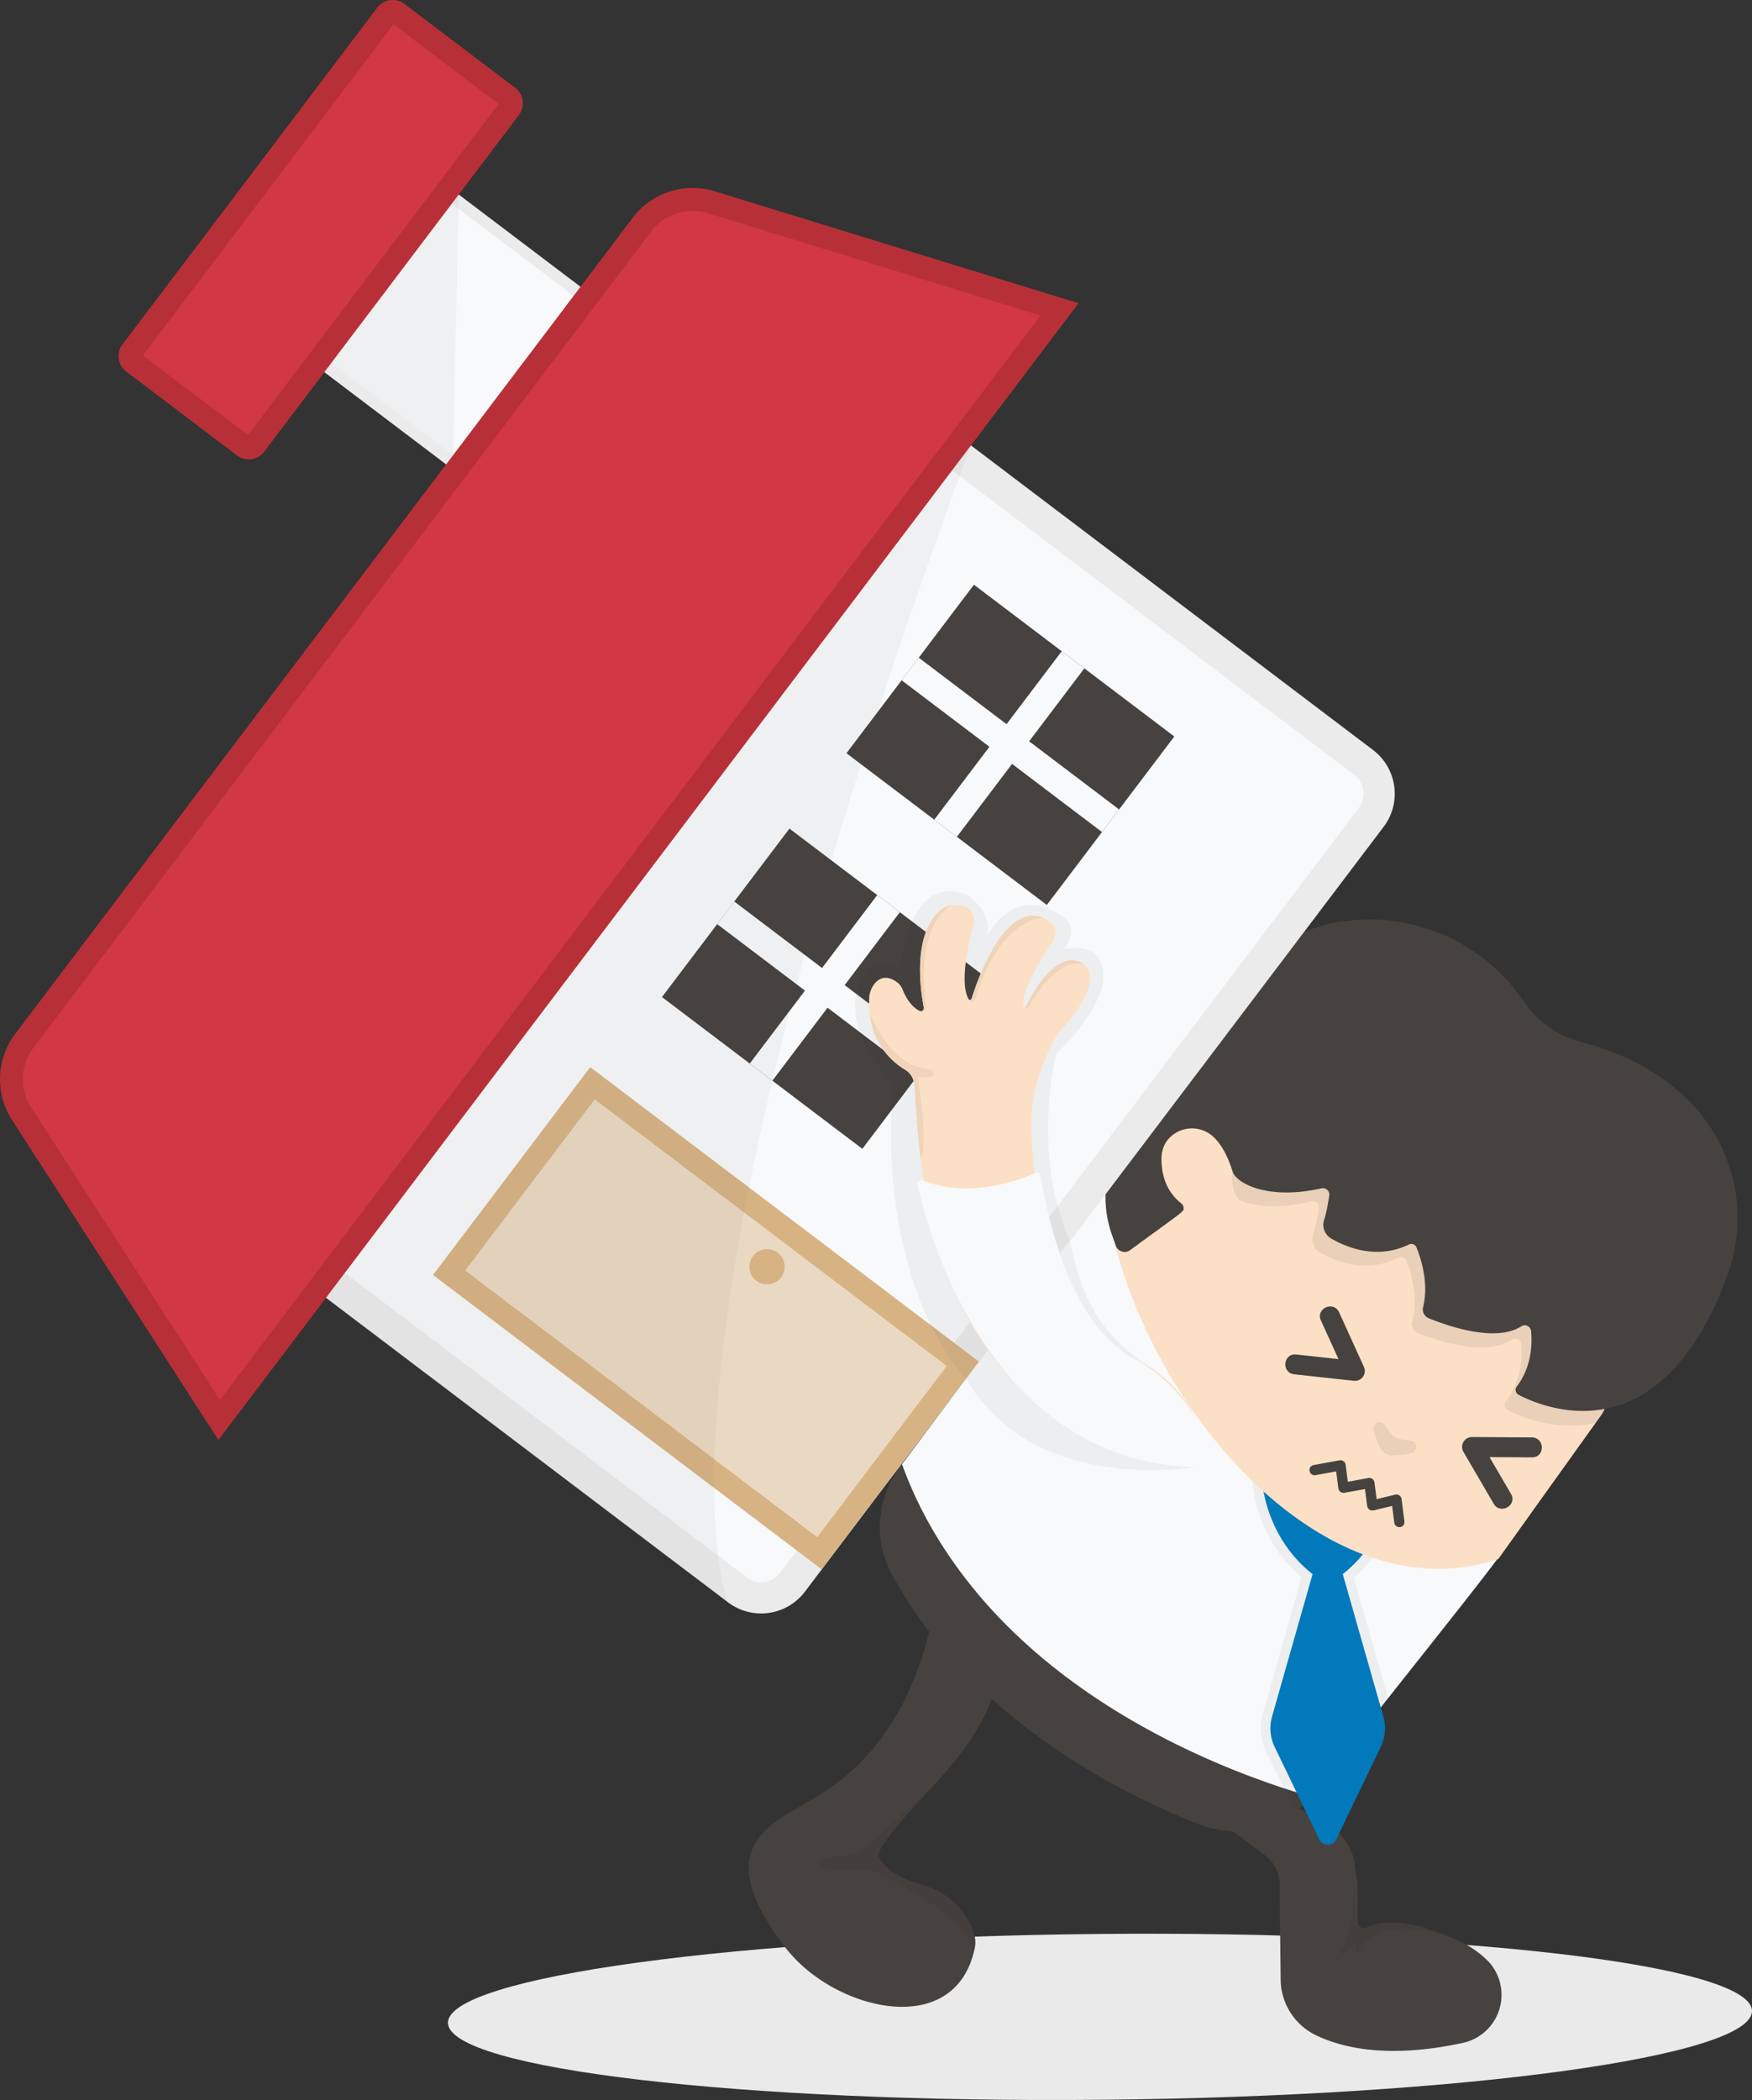
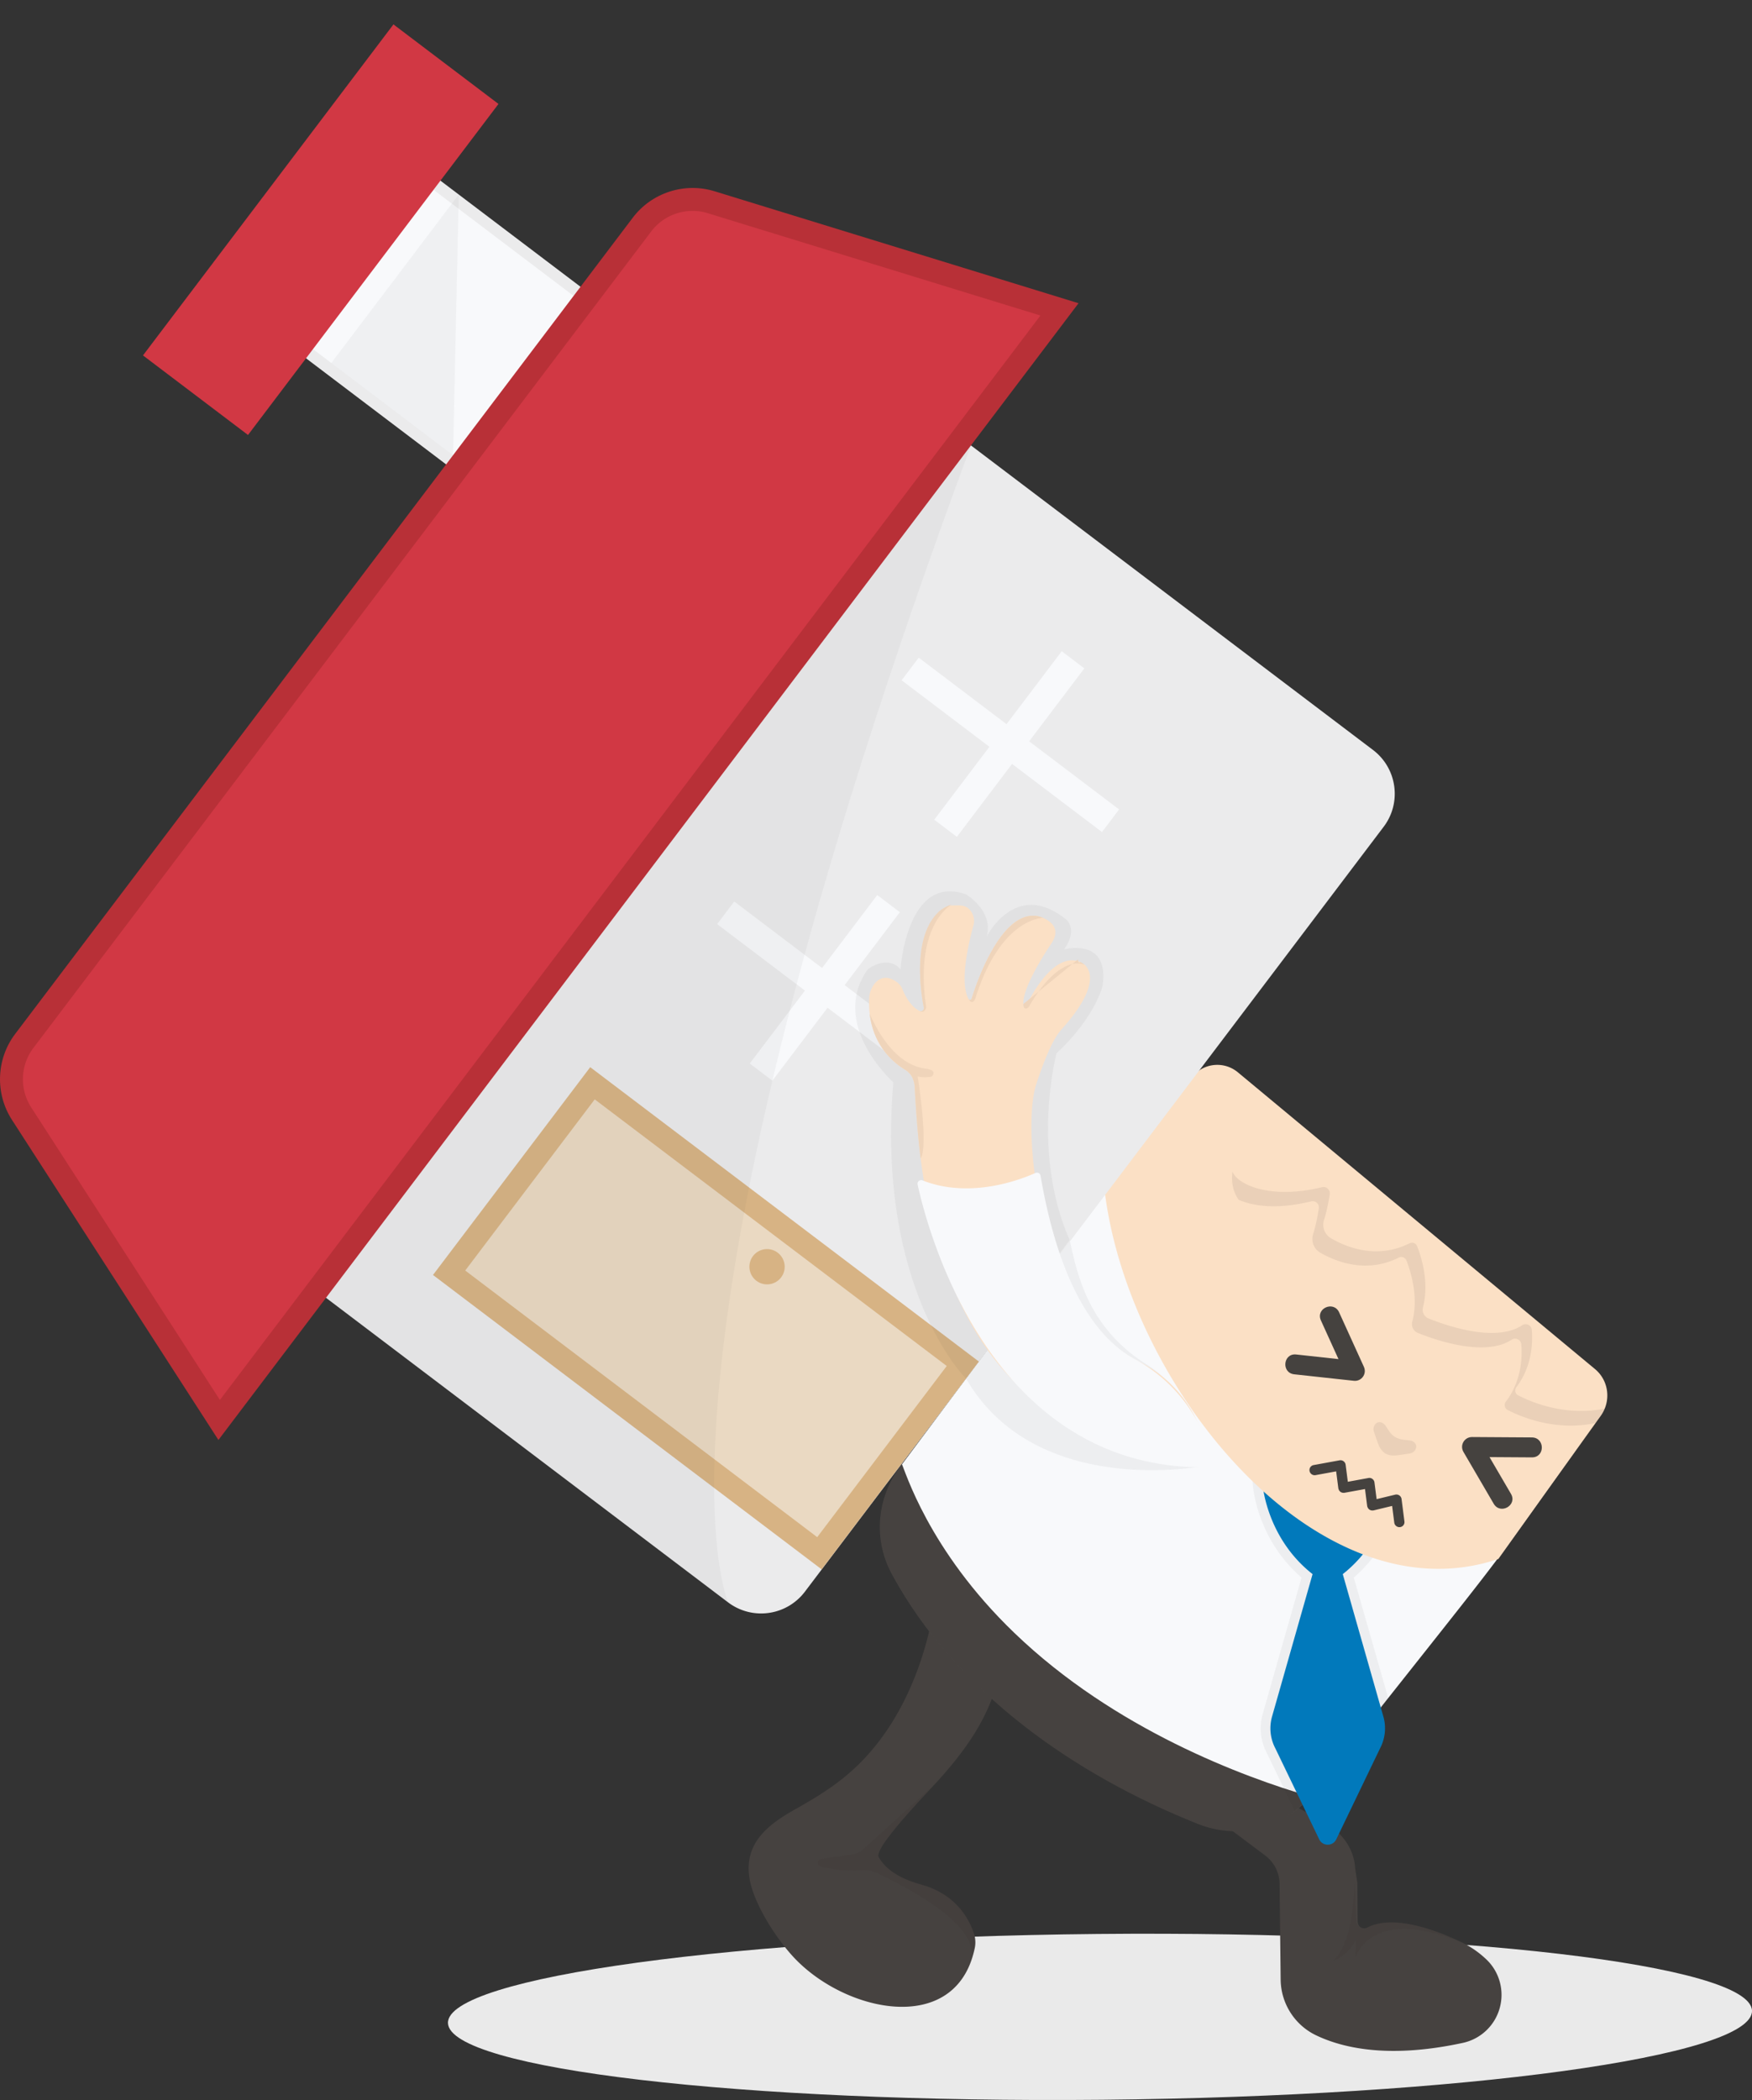
<svg xmlns="http://www.w3.org/2000/svg" width="716.853" height="858.792" viewBox="0 0 716.853 858.792" xml:space="preserve">
  <rect x="0" y="0" width="716.853" height="858.792" fill="#333333" stroke="none" />
  <path fill="#eaeaea" d="M183.29 827.334c.604 18.73 120.51 32.776 267.835 31.36 147.335-1.398 266.298-17.715 265.726-36.43-.571-18.73-120.455-32.777-267.803-31.374-147.334 1.414-266.32 17.728-265.758 36.444z" />
  <path fill="#464240" d="M382.51 729.625c-4.973 5.42-24.976 26.213-22.985 29.792 3.77 6.772 11.9 9.74 17.812 11.4 10.15 2.868 17.67 9.703 21.11 19.738.683 1.964.82 4.095.39 6.12a36.23 36.23 0 0 1-.535 2.228c-8.857 33.412-52.707 23.895-73.593 1.475-7.152-7.68-16.603-22.17-18.12-32.723-2.057-14.43 8.217-21.862 19.448-28.138 13.798-7.724 24.188-14.957 33.969-27.892 11.548-15.264 18.798-34.636 21.978-53.412.653-3.853 4.072-22.732.71-25.513 1.36 1.021 22.996 17.294 23.009 17.294 9.462 7.125 4.824 28.104 2.472 37.3-4.23 16.55-14.3 29.963-25.665 42.331zM613.612 821.247a20.048 20.048 0 0 1-15.078 14.186c-29.794 6.444-48.732 2.318-60.058-3.106-8.74-4.188-14.36-13.013-14.48-22.723l-.437-39.188a14.692 14.692 0 0 0-5.89-11.607l-43.866-32.902 21.696-7.072 47.382 27.146c6.459 3.7 11.206 10.447 11.569 17.878l.934 6.181v.102l.12 15.528c.052 1.03.309 1.975 1.213 2.491.895.518 1.847.543 2.767.074 11.228-5.758 29.892 1.881 38.599 6.082a39.468 39.468 0 0 1 10.068 6.973c5.395 5.11 7.473 12.804 5.46 19.957z" />
  <path fill="#f8f9fb" d="M644.076 593.937c-35.84 49.877-22.817 33.318-76.084 100.486-8.412 10.615-18.5 23.36-30.726 38.771a38.51 38.51 0 0 1-7.542 7.33c-10.957 8.147-25.916 10.553-39.593 5.112-40.496-16.283-79.497-41.05-106.835-74.876-6.76-8.36-12.816-17.289-17.992-26.77-7.316-13.174-7.292-30.02 3.727-45.132.024-.038 11.232-15.035 26.229-35.082 12.908-17.253 28.612-38.23 42.4-56.666 5.276-7.05 10.273-13.738 14.72-19.683 9.218-12.314 16.118-21.52 18.384-24.517 1.678-2.18 4.848-2.608 7.042-.933l2.442 1.851 34.465 26.08 128.279 97.062c2.228 1.703 2.646 4.7 1.084 6.967z" />
  <path opacity=".05" fill="#1b1916" d="M468.824 557.758a50.841 50.841 0 0 1 22.947 34.445l1.225 7.218s-68.947 13.908-97.73-35.646c12.899-17.243 28.6-38.223 42.394-56.665 2.78 11.866 6.51 35.06 31.164 50.648z" />
  <path fill="#464240" d="M368.94 598.617c-11.252 15.197-11.131 32.145-3.915 45.368 26.247 47.982 74.364 81.676 125.009 101.868 16.236 6.498 34.426 2.473 46.105-11.152-.033-.024-.102-.02-.125-.05-27.086-7.916-79.902-27.355-120.977-66.877-35.525-34.123-44.768-66.835-46.097-69.157z" />
  <path opacity=".05" fill="#1b1916" d="m553.929 645.137 14.067 49.281c-8.42 10.633-18.516 23.365-30.725 38.783a38.84 38.84 0 0 1-7.541 7.32l-11.443-23.723c-2.558-4.923-3.152-10.576-1.628-15.916l15.874-55.738c-18.291-15.797-19.884-37.117-19.936-38.06l-.266-4.069 61.777-.02-.271 4.067c-.065.947-1.644 22.265-19.908 38.075z" />
  <path fill="#0179bb" d="M516.559 606.673s1.412 22.056 20.497 37.063l-16.581 58.237a17.625 17.625 0 0 0 1.36 13.043l17.933 37.177c1.393 2.914 5.568 2.94 6.982-.002l17.91-37.188c2.115-4.018 2.615-8.7 1.354-13.046l-16.602-58.224c19.053-15.022 20.477-37.077 20.477-37.077z" />
  <path opacity=".08" fill="#2a2522" d="M398.447 790.555c.682 1.966.469 4.11.04 6.136-.163.77-.942 1.54-.887 2.25l-.003-.039c.229-13.572-28.14-27.864-38.54-32.823-2.263-1.079-4.613-1.533-7.114-1.28-5.631.568-11.457-.375-16.115-1.522-.756-.185-1.22-.886-1.168-1.657a1.613 1.613 0 0 1 1.448-1.47c3.314-.338 9.356-1.257 12.759-1.792a8.407 8.407 0 0 0 4.369-2.097l29.27-26.634c-4.973 5.418-24.972 26.213-22.981 29.79 3.77 6.772 11.903 9.741 17.812 11.403 10.146 2.866 17.669 9.701 21.11 19.735zM598.002 794.316c-37.822-15.325-43.405 6.387-43.405 6.387l.159-7.557c-2.516 6.147-9.277 8.82-9.277 8.82 8.105-7.71 8.643-27.077 8.654-31.825l.747 15.526a3.041 3.041 0 0 0 1.524 2.492 3.07 3.07 0 0 0 2.922.074c11.23-5.755 29.97 1.881 38.676 6.083z" />
  <path fill="#fbe0c5" d="M506.482 438.51c-5.935-4.887-14.548-3.679-18.928 2.23-.938 1.258-34.476 46.05-35.437 47.33 10.348 80.358 87.535 174.217 160.949 149.467a29028.423 29028.423 0 0 1 41.905-58.543c4.335-6.053 3.323-14.396-2.345-19.107-2.204-1.832-143.085-118.833-146.144-121.377z" />
-   <path fill="#464240" d="M707.024 520.888c-13.825 38.191-33.015 51.818-49.98 55.192-16.091 3.235-30.231-2.82-35.697-5.642-1.286-.782-1.601-2.305-.808-3.326 6.134-8.02 6.436-17.352 5.918-22.816-.161-1.762-2.216-2.998-3.89-1.953-10.616 6.813-30.184-.073-37.966-3.234-1.802-.743-2.795-2.632-2.344-4.52 2.48-9.849-.893-20.035-2.682-24.468-.515-1.27-2-1.775-3.074-1.209-12.916 6.271-25.157 1.412-31.768-2.379-2.656-1.563-3.891-4.66-3.01-7.48.992-3.098 1.725-7.215 2.166-10.2.225-1.774-1.391-3.262-3.148-2.91-8.676 1.965-15.88 2.066-21.544 1.185-8.642-1.334-13.68-4.96-14.786-7.78-2.252-7.343-4.95-11.372-7.354-13.878-4.887-5.024-12.052-5.039-16.811-1.638-2.91 2.053-4.926 5.391-5.014 9.62-.088 5.883 1.4 13.438 8.125 18.688.588.453.916 1.186.955 1.876-.023.882.164 1.021-3.01 3.413-2.834 2.141-8.323 6.057-18.99 13.877-2.001 1.461-4.922.491-5.766-1.85l-1.613-4.573a45.942 45.942 0 0 1-2.14-8.75 43.784 43.784 0 0 1-.415-8.702c.402-8.312 3.124-16.396 8.033-23.309l41.393-58.279c8.663-12.2 20.475-20.777 33.619-25.498 23.889-8.602 52.158-4.534 73.832 13.424 8.864 7.404 13.396 14.645 14.87 16.62 5.427 7.695 13.437 13.211 22.516 15.618 58.699 15.433 72.246 62.09 60.383 94.881z" />
  <path opacity=".08" fill="#2a2522" d="M504.28 479.091c-.62 4.833.446 8.598 2.549 11.562 5.552 2.404 14.938 4.21 29.647.644 1.748-.396 3.46 1.053 3.125 2.882-.474 3.102-1.281 7.321-2.32 10.505-.938 2.905.27 6.096 2.944 7.603 6.627 3.823 18.978 8.604 32.122 1.997 1.243-.618 2.62-.008 3.105 1.174 1.762 4.498 5.067 14.87 2.396 25.076-.511 1.876.465 3.833 2.307 4.568 7.787 3.14 27.574 9.876 38.372 2.762 1.59-1.048 3.793.017 3.938 1.916.452 5.587-.014 15.157-6.35 23.448-.79 1.152-.518 2.693.783 3.394 5.482 2.834 19.677 8.85 36.105 5.286l3.925-5.93c-16.272 3.395-30.258-2.52-35.73-5.347a2.22 2.22 0 0 1-.747-3.364c6.307-8.284 6.744-17.825 6.312-23.395-.15-1.967-2.372-2.977-3.923-1.915-10.795 7.106-30.516.363-38.323-2.769-1.786-.729-2.778-2.678-2.294-4.542 2.643-10.172-.61-20.538-2.41-25.048-.416-1.139-1.832-1.764-3.072-1.148-13.15 6.574-25.422 1.82-32.056-2.01-2.638-1.498-3.888-4.664-2.94-7.558 1.049-3.158 1.853-7.407 2.336-10.449.313-1.897-1.445-3.355-3.143-2.93-21.455 5.205-34.821-1.202-36.657-6.412z" />
  <path fill="#45423f" d="m618.224 610.897-8.777-15.019 17.367.112c5.435.028 5.365-8.123-.043-8.156l-24.463-.159c-3.16-.018-5.112 3.378-3.516 6.09l12.352 21.155c2.72 4.69 9.82.657 7.08-4.023zM530.364 553.916l17.295 1.89-7.186-15.813c-2.244-4.946 5.229-8.21 7.46-3.287l10.124 22.272c1.306 2.88-1 6.045-4.125 5.694l-24.355-2.65c-5.386-.57-4.601-8.7.787-8.106z" />
  <path opacity=".08" fill="#2a2522" d="M566.2 582.268c.495.373.51.482 2.256 3.104 2.925 4.355 7.57 3.115 9.37 3.944 3.008 1.434 1.454 4.722-.94 5.07-5.643.823-7.322 1.404-10.1.031-2.546-1.862-2.824-3.776-4.636-8.974-.791-2.265 1.369-5.216 4.05-3.175z" />
  <path fill="#45423f" d="m574.642 622.2-1.177-9.174a2.15 2.15 0 0 0-.901-1.475 2.155 2.155 0 0 0-1.701-.313l-7.601 1.831-.881-6.829a2.11 2.11 0 0 0-.855-1.44 1.99 1.99 0 0 0-1.628-.37l-8.418 1.54-.897-6.963a2.146 2.146 0 0 0-.855-1.439 2.133 2.133 0 0 0-1.632-.37l-10.613 1.94a2.063 2.063 0 0 0-1.661 2.436 2.126 2.126 0 0 0 2.467 1.676l8.417-1.537.893 6.953c.004.021.019.041.022.071.004.017-.006.043.002.066.024.11.087.193.125.297.05.145.093.284.169.415.075.114.16.19.248.285.1.104.19.215.31.302.022.015.034.043.054.056.09.06.204.081.309.128.115.054.229.118.355.151.133.037.28.032.424.034.114.004.224.042.334.031.026-.009.04-.017.062-.02.027-.008.058-.003.076-.008l8.417-1.534.89 6.95c.01.05.03.085.046.126.013.042-.008.086-.001.126.032.1.099.182.137.276.054.115.089.237.16.345.08.125.182.218.286.327.082.08.148.17.242.23.026.017.039.045.063.063.08.053.182.064.266.104.137.074.275.148.43.182.123.024.249.021.376.03.116.004.233.04.35.026.05-.007.083-.03.13-.04.043-.006.083.005.12-.004l7.603-1.832.879 6.833a2.128 2.128 0 0 0 2.35 1.832 2.058 2.058 0 0 0 1.809-2.314z" />
  <path fill="#ebebec" d="m277.592 94.493 123.856 93.767-54.994 72.642-123.857-93.766Z" transform="translate(-122.616 -39.717)" />
  <path fill="#f8f9fb" d="m229.184 166.22 49.328-65.158 116.36 88.091-49.328 65.157Z" transform="translate(-122.616 -39.717)" />
  <path fill="#ebebec" d="m331.949 132.7 229.834 173.998c9.867 7.47 11.823 21.556 4.363 31.406L329.306 650.95a21.76 21.76 0 0 1-2.936 3.173c-7.816 7.006-19.785 7.73-28.477 1.15L68.059 481.274Z" />
-   <path fill="#f8f9fb" d="M554.094 316.863c4.258 3.225 5.095 9.281 1.88 13.53L319.13 643.24c-3.218 4.254-9.277 5.091-13.535 1.866L85.942 478.814l248.496-328.242Z" />
  <path fill="#b83037" d="M441.3 124.004 89.37 588.876 4.889 457.964c-6.965-10.775-6.447-24.886 1.294-35.108L258.93 88.997c7.742-10.222 21.188-14.559 33.445-10.78L349 95.625c55.586 17.09 36.389 11.185 92.3 28.38z" />
  <path fill="#d13844" d="M425.705 129.035 89.977 572.506l-77.2-119.622a21.248 21.248 0 0 1 .902-24.353L266.432 94.67c5.385-7.115 14.652-10.103 23.195-7.479z" />
-   <path fill="#b83037" d="M108.092 184.716c-2.647 3.496-7.63 4.183-11.131 1.531l-45.29-34.286c-3.5-2.65-4.19-7.633-1.544-11.13L154.363 3.144c2.645-3.495 7.63-4.18 11.13-1.53l45.287 34.284c3.502 2.652 4.194 7.635 1.549 11.132z" />
  <path fill="#d13844" d="M203.96 42.51 101.476 177.883l-42.973-32.535L160.984 9.98c15.322 11.595 27.657 20.935 42.977 32.531z" />
  <path fill="#45423f" opacity=".05" d="m310.323 119.269-2.338 106.615-49.82-37.718z" transform="translate(-122.616 -39.717)" />
-   <path fill="#45423f" d="m468.956 347.739 52.16-68.898 81.979 62.063-52.16 68.898ZM393.472 447.463l52.158-68.896 81.981 62.064-52.159 68.896Z" transform="translate(-122.616 -39.717)" />
  <path fill="#d7b384" d="m364.111 476.137 159.023 120.389-64.331 84.976L299.78 561.113Z" transform="translate(-122.616 -39.717)" />
  <path fill="#ead9c2" d="m312.963 559.296 52.991-69.997 144.028 109.037-52.992 69.997Z" transform="translate(-122.616 -39.717)" />
  <path fill="#d7b384" d="M318.198 512.284c3.179 2.403 3.81 6.924 1.407 10.1-2.403 3.178-6.93 3.796-10.105 1.39-3.178-2.404-3.812-6.928-1.404-10.103a7.205 7.205 0 0 1 10.102-1.387z" />
  <path fill="#f8f9fb" d="m438.642 481.652 22.576-29.823 36.805 27.86 6.998-9.243-36.804-27.862 22.583-29.827-9.254-7.007-22.581 29.83-35.926-27.195-6.997 9.242 35.924 27.195-22.578 29.826zM514.129 381.941l22.579-29.825 36.802 27.86 6.997-9.243-36.803-27.86 22.583-29.828-9.255-7.005-22.581 29.824-35.923-27.195-6.996 9.244 35.92 27.196-22.578 29.827z" transform="translate(-122.616 -39.717)" />
  <path opacity=".05" fill="#45423f" d="M397.287 182.16c-140.792 379.73-99.39 473.113-99.39 473.113L133.396 530.735Z" />
  <path opacity=".05" fill="#1b1916" d="M395.26 563.778s-36.875-36.394-29.741-121.182c0 0-26.442-23.507-10.493-46.172 0 0 7.975-6.296 13.43 0 0 0 2.52-39.457 26.865-30.642 0 0 11.334 6.715 8.396 17.208 0 0 11.754-23.505 32.32-7.134 0 0 5.352 3.883-.63 12.382 0 0 18.573-5.037 15.74 14.795 0 0-2.518 12.278-18.888 27.81 0 0-10.605 39.938 5.4 76.27z" />
  <path fill="#fbe0c5" d="M493.887 594.76c-90.608.532-111.62-76.592-117.25-121.394-1.574-12.577-2.35-28.316-2.35-28.316-.094-3.234-1.236-5.952-3.987-7.608-4.57-2.757-12.915-9.534-14.464-22.936a39.154 39.154 0 0 1-.193-6.449c.193-4.393 4.415-11.516 11.346-6.406a6.844 6.844 0 0 1 2.324 3.021c.936 2.36 3.159 6.87 6.91 8.723.926.461 1.965-.334 1.764-1.334-1.35-6.96-4.707-29.47 6.574-39.387 0 0 2.262-2.39 4.9-2.39h.01c2.515 0 5.094-.376 6.945 1.4 1.855 1.774 2.557 4.33 1.87 6.798-1.632 5.865-5.948 23.203-1.943 30.137a.64.64 0 0 0 .634.292c.273-.022.479-.22.568-.475 2.059-6.665 12.408-37.198 27.582-33.66 0 0 .699.182 1.646.582 2.712 1.158 7.473 4.168 3.584 10.208-.174.304-11.527 16.684-11.65 24.514l.006.038c-.014.166 0 .332.004.474.016.372.066.725.143 1.04a.445.445 0 0 0 .398.33c.186.03.357-.086.447-.264 2.092-4.403 11.578-22.792 22.359-18.264.037.007.088.002.11.006.159.063.753.842 1.565.966.012.003.002.064.002.064 2.59 2.361 6.02 9.364-9.541 26.662-4.228 4.698-8.238 16.274-10.234 22.337-6.003 18.212.23 92.546 42.164 113.388 14.758 7.337 25.12 21.403 27.719 37.677z" />
-   <path fill="#efd4ba" d="M376.869 473.606a2.945 2.945 0 0 1-.231-.24c-1.575-12.577-2.35-28.316-2.35-28.316-.095-3.234-1.237-5.952-3.988-7.608-4.57-2.757-12.915-9.534-14.464-22.936 3.283 7.591 10.91 21.291 23.414 22.581 0 0 4.556.603 1.913 3.202 0 0-2.852.578-5.687-.063 0 0 4.368 26.895 1.393 33.38zM418.717 410.6c.143 3.337 2.206 1.207 2.206 1.207 12.683-22.065 22.415-17.467 22.79-17.277-.727-.662-1.388-.96-1.54-1.02a1.343 1.343 0 0 0-.11-.046c-10.784-4.532-20.271 13.853-22.36 18.253a.45.45 0 0 1-.446.26.452.452 0 0 1-.393-.336 5.373 5.373 0 0 1-.147-1.042zM396.334 408.564c1.662 2.932 2.773-.322 2.773-.322 10.359-33.014 27.666-32.888 27.666-32.888-.944-.4-1.646-.58-1.646-.58-15.17-3.534-25.52 26.983-27.59 33.653a.649.649 0 0 1-.558.461.661.661 0 0 1-.645-.324zM376.23 413.393c1.966 1.292 2.767-1.326 2.767-1.326-5.051-33.595 10.018-41.98 10.423-42.198-2.702.867-4.89 2.601-4.89 2.601-11.27 9.912-7.892 32.632-6.547 39.587.207 1-.84 1.793-1.752 1.336z" />
+   <path fill="#efd4ba" d="M376.869 473.606a2.945 2.945 0 0 1-.231-.24c-1.575-12.577-2.35-28.316-2.35-28.316-.095-3.234-1.237-5.952-3.988-7.608-4.57-2.757-12.915-9.534-14.464-22.936 3.283 7.591 10.91 21.291 23.414 22.581 0 0 4.556.603 1.913 3.202 0 0-2.852.578-5.687-.063 0 0 4.368 26.895 1.393 33.38zM418.717 410.6c.143 3.337 2.206 1.207 2.206 1.207 12.683-22.065 22.415-17.467 22.79-17.277-.727-.662-1.388-.96-1.54-1.02a1.343 1.343 0 0 0-.11-.046a.45.45 0 0 1-.446.26.452.452 0 0 1-.393-.336 5.373 5.373 0 0 1-.147-1.042zM396.334 408.564c1.662 2.932 2.773-.322 2.773-.322 10.359-33.014 27.666-32.888 27.666-32.888-.944-.4-1.646-.58-1.646-.58-15.17-3.534-25.52 26.983-27.59 33.653a.649.649 0 0 1-.558.461.661.661 0 0 1-.645-.324zM376.23 413.393c1.966 1.292 2.767-1.326 2.767-1.326-5.051-33.595 10.018-41.98 10.423-42.198-2.702.867-4.89 2.601-4.89 2.601-11.27 9.912-7.892 32.632-6.547 39.587.207 1-.84 1.793-1.752 1.336z" />
  <path fill="#f8f9fb" d="M425.75 480.773a1.48 1.48 0 0 0-2.065-1.1c-6.037 2.718-26.762 10.752-46.237 3.041a1.477 1.477 0 0 0-1.99 1.686c3.94 18.191 29.916 118.96 121.292 115.591l-1.271-4.735a63.615 63.615 0 0 0-31.217-39.49c-13.657-7.376-30.23-26.576-38.511-74.993z" />
</svg>